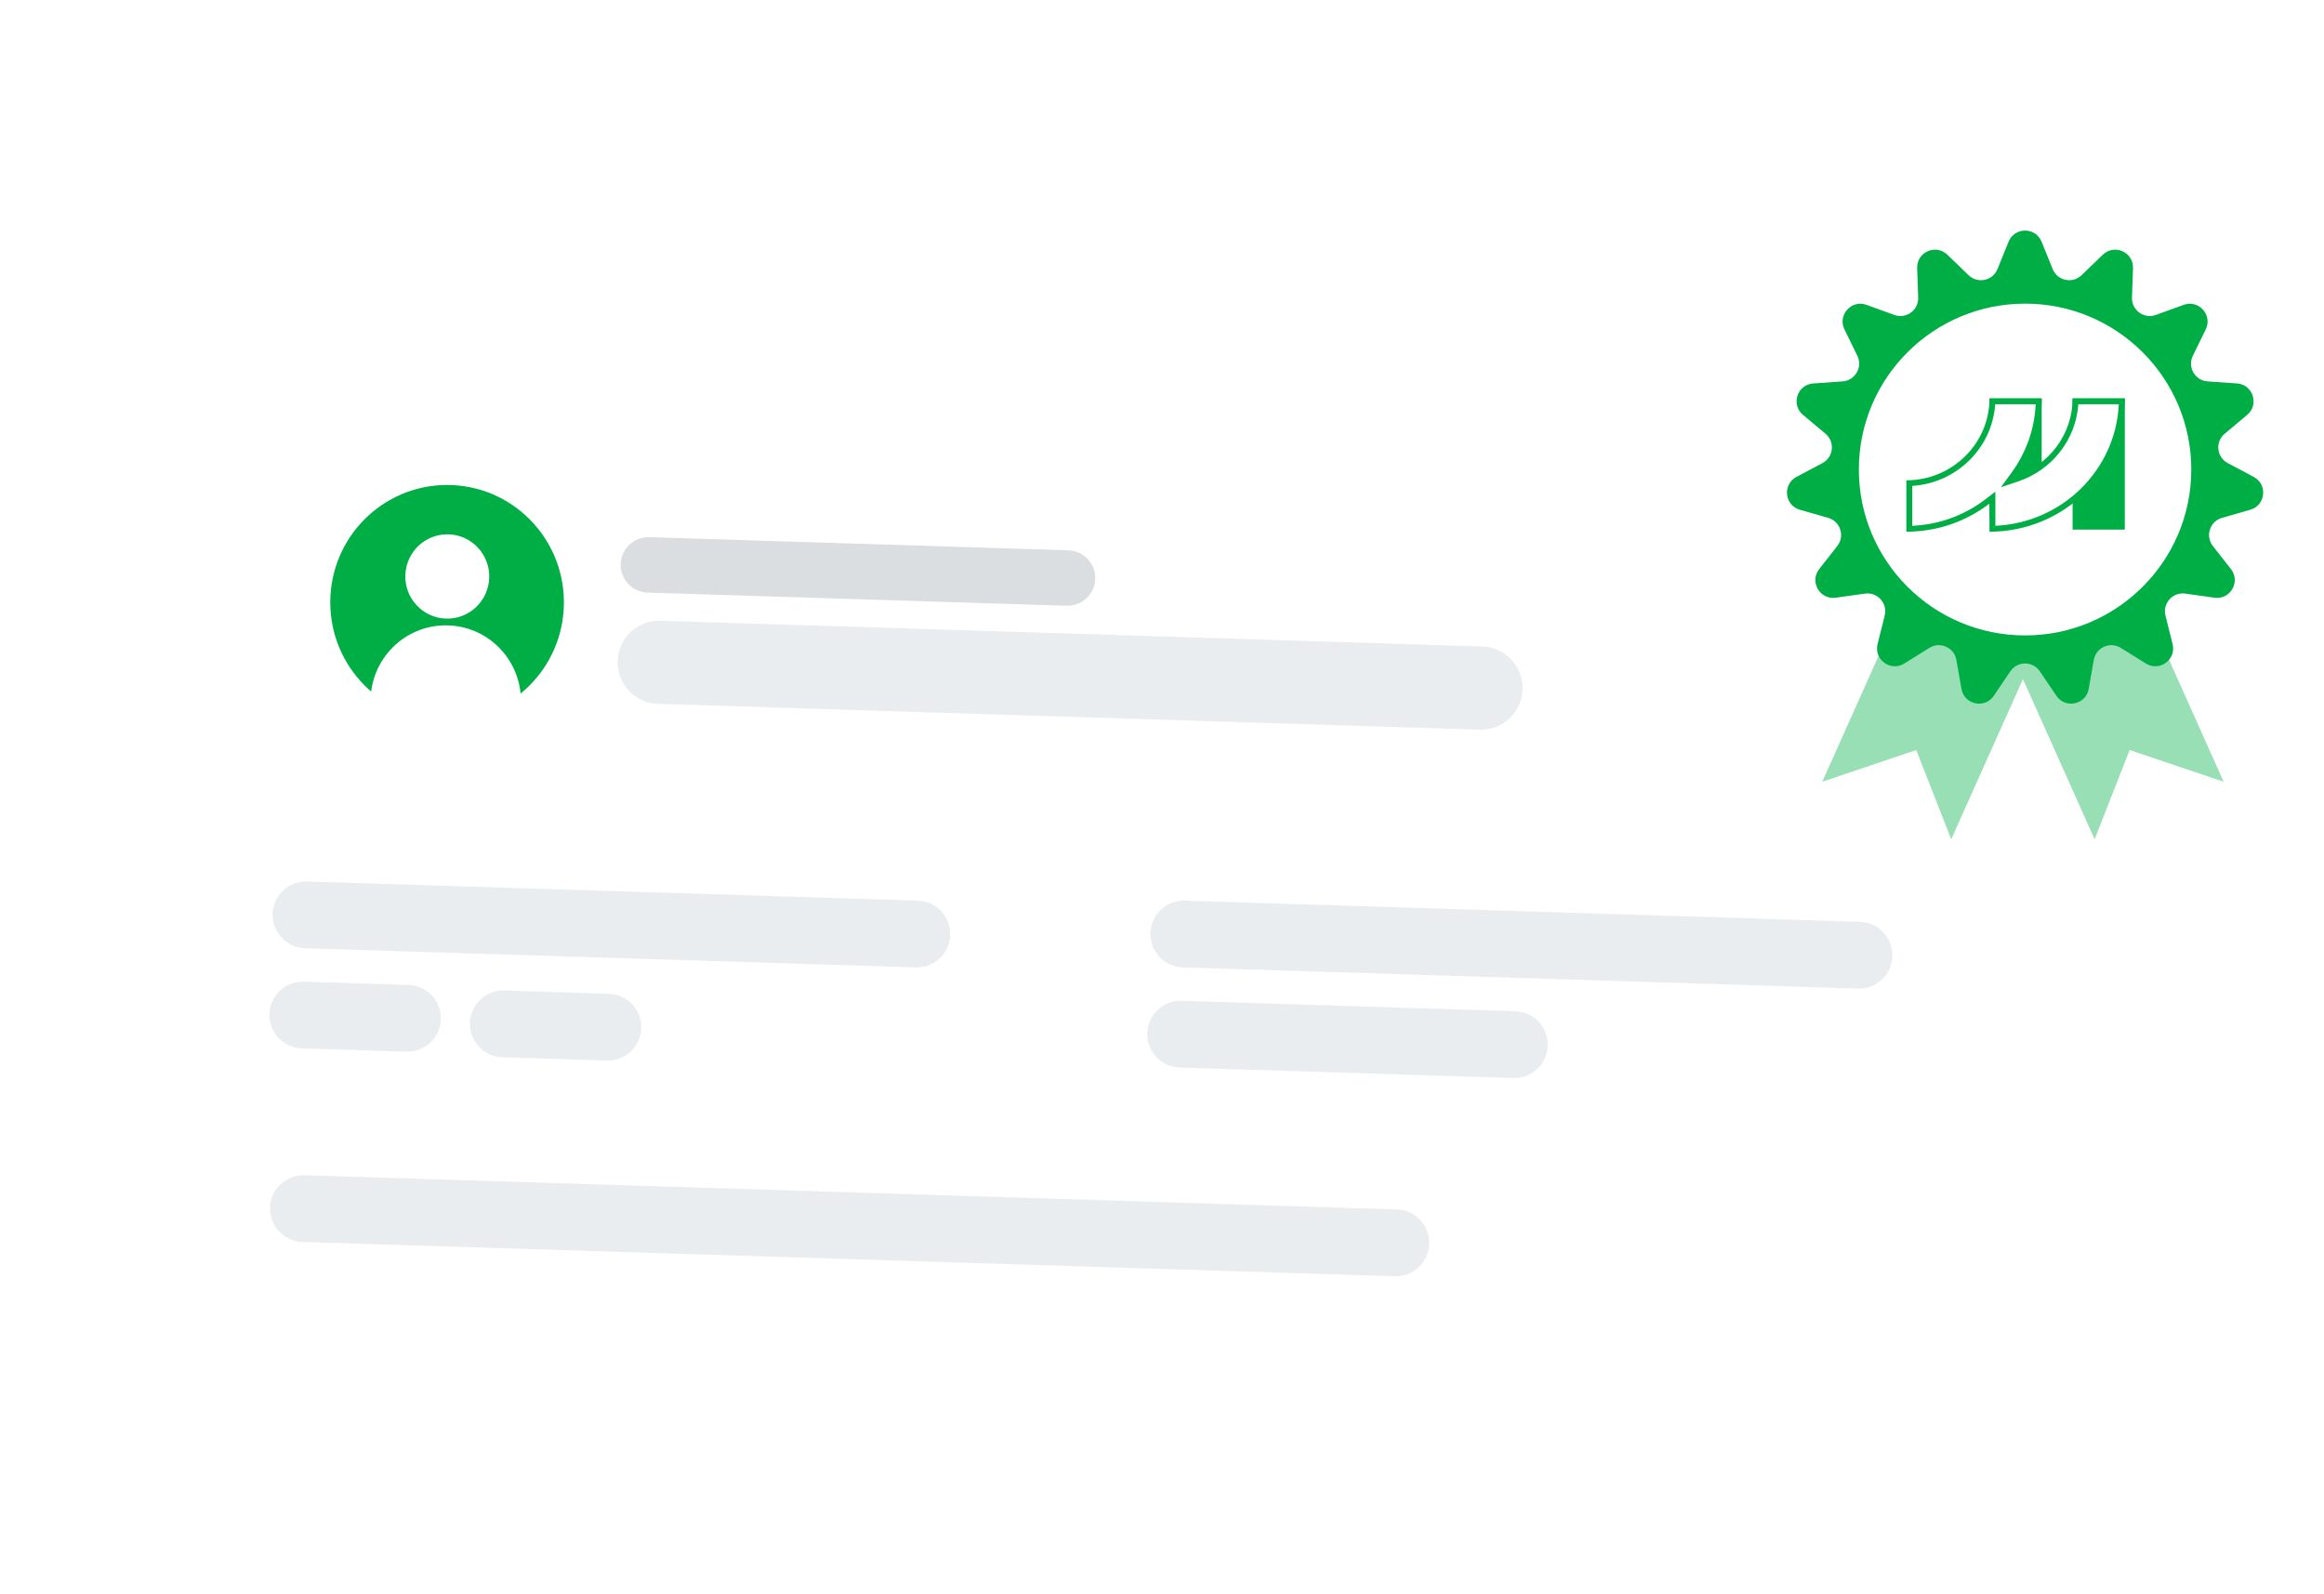
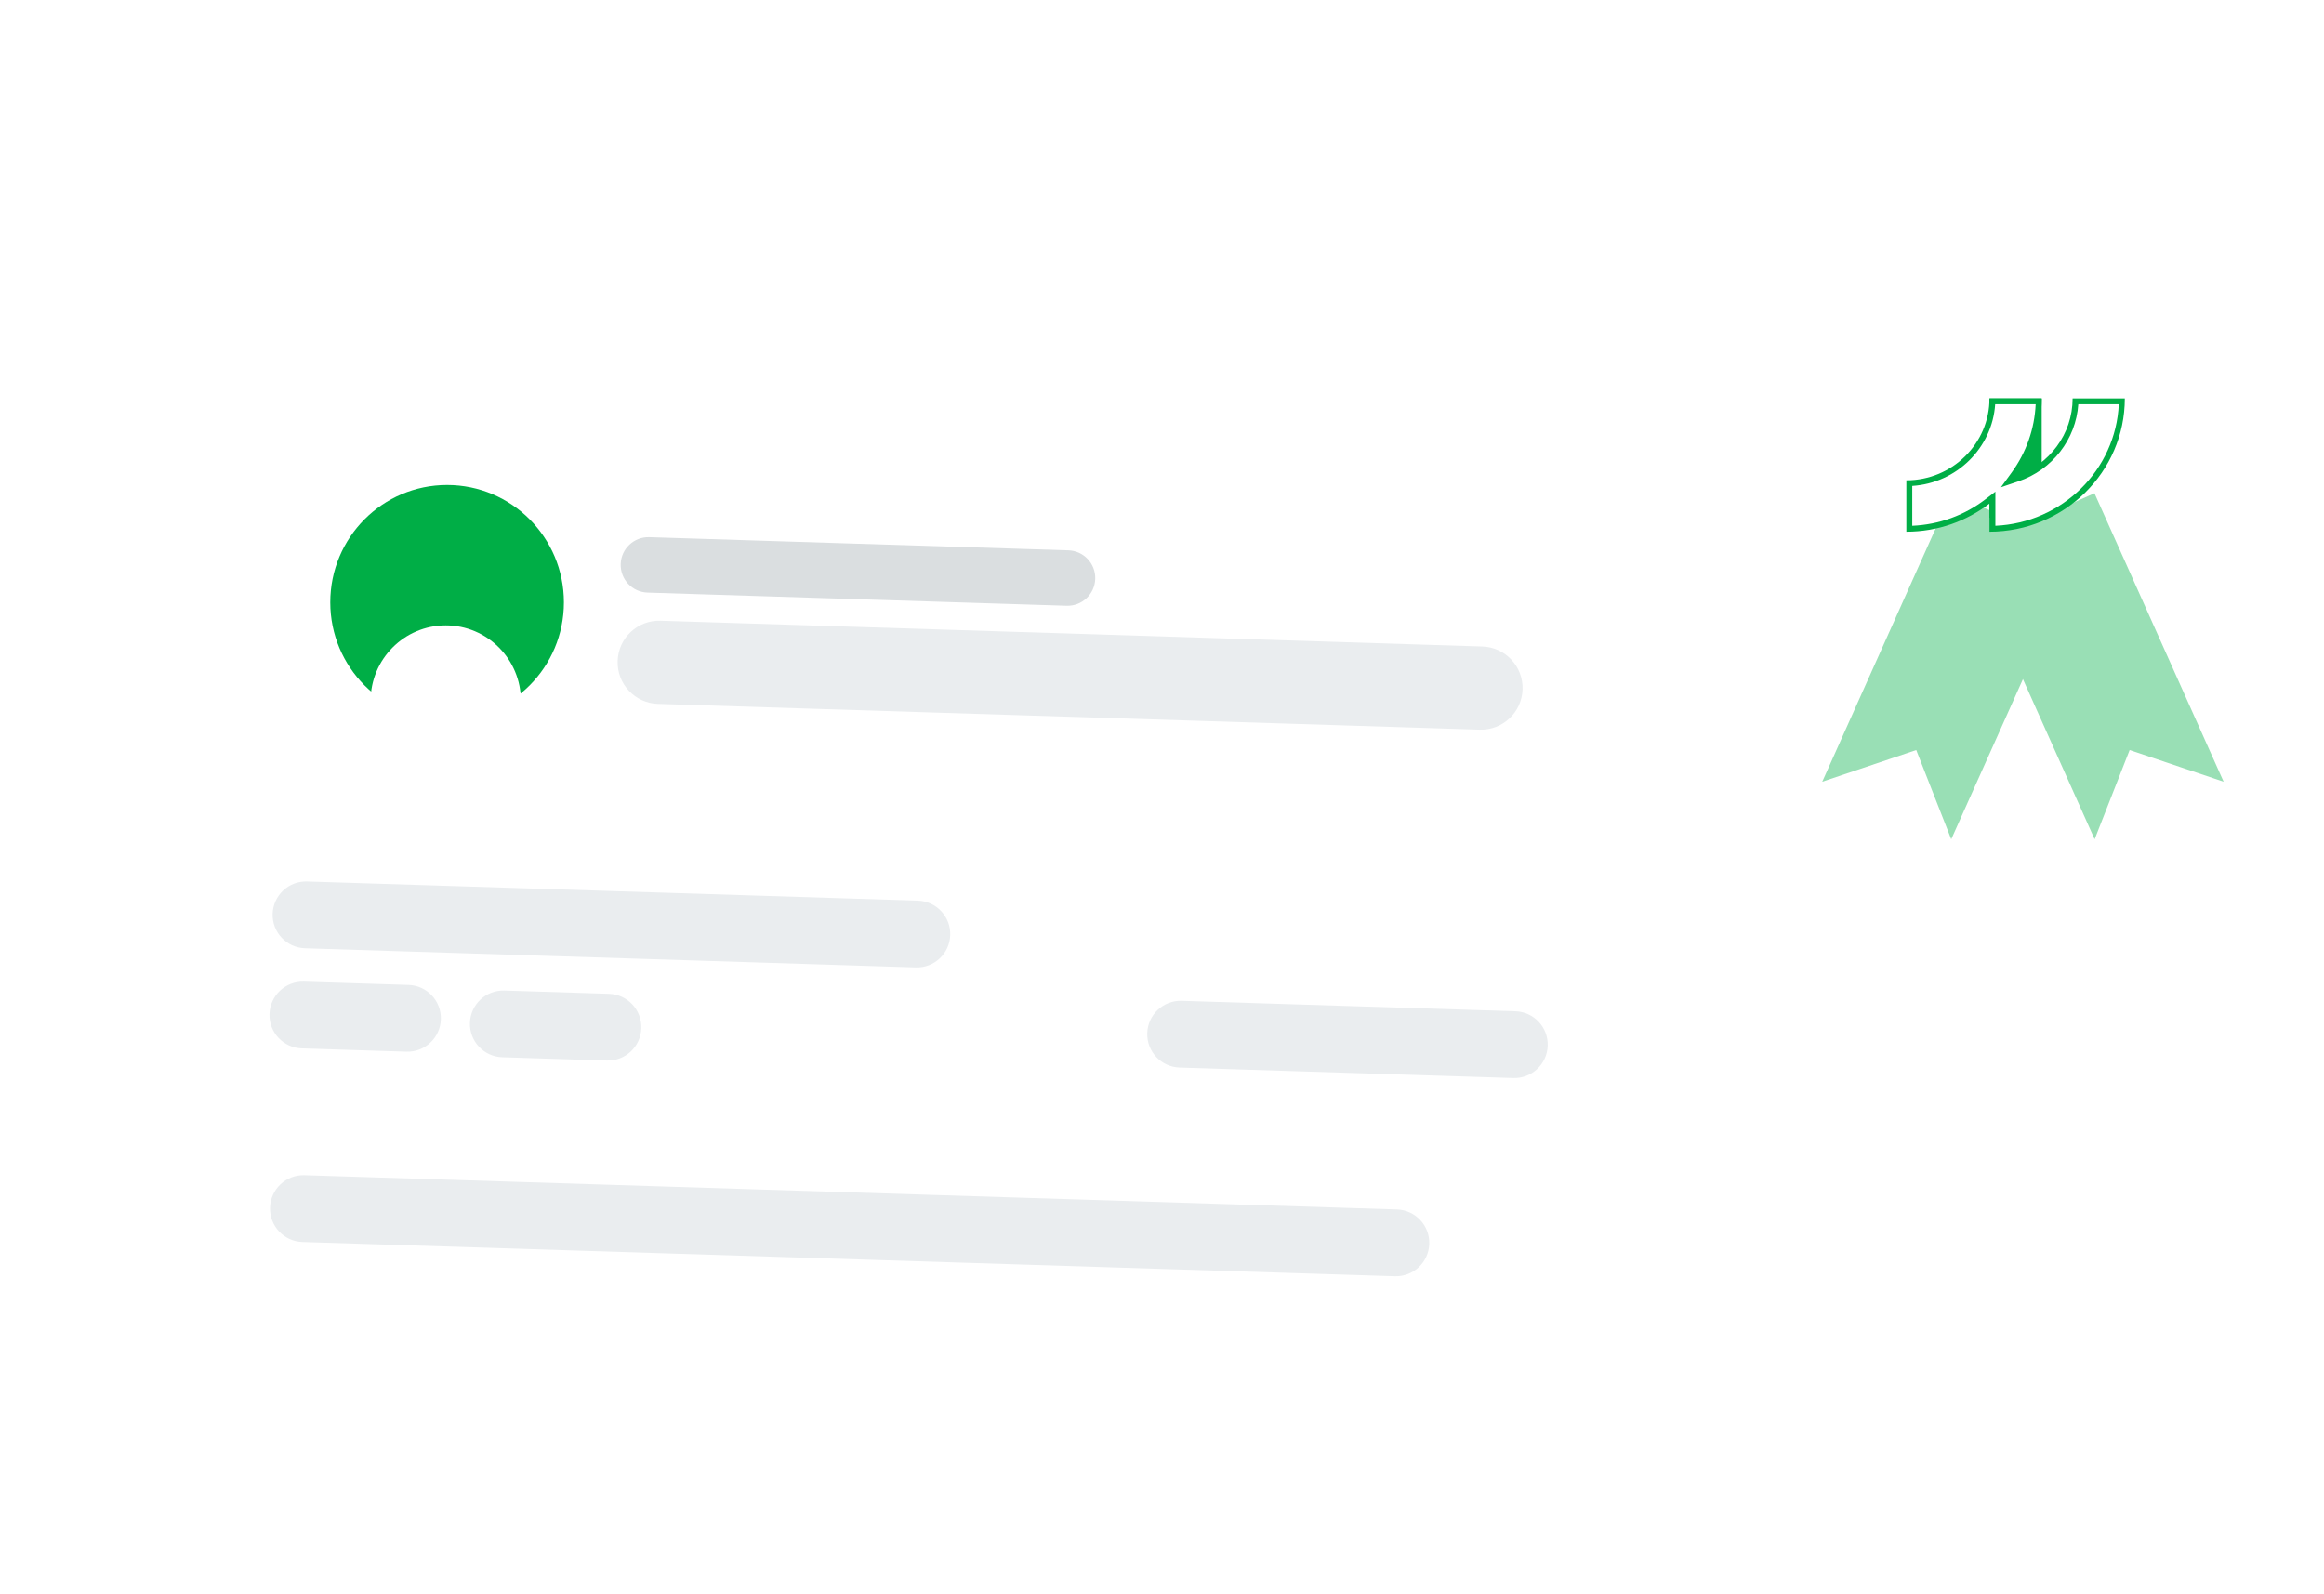
<svg xmlns="http://www.w3.org/2000/svg" width="261" height="179" viewBox="0 0 261 179" fill="none">
  <g filter="url(#filter0_d_13692_31090)">
    <rect width="209.175" height="114.999" rx="15" transform="matrix(0.999 -0.044 0.044 0.999 17.666 43.111)" fill="white" />
  </g>
  <g filter="url(#filter1_d_13692_31090)">
    <rect width="209.175" height="114.999" rx="14" transform="matrix(1 0.031 -0.031 1 21.721 35.011)" fill="white" shape-rendering="crispEdges" />
-     <path d="M129.199 101.494C129.264 99.423 130.996 97.797 133.067 97.862L208.895 100.243C210.966 100.308 212.592 102.039 212.527 104.11C212.461 106.181 210.73 107.807 208.659 107.742L132.831 105.362C130.76 105.297 129.134 103.565 129.199 101.494Z" fill="#EAEDEF" />
    <path d="M128.845 112.745C128.911 110.674 130.642 109.048 132.713 109.113L170.187 110.289C172.258 110.354 173.884 112.085 173.819 114.156C173.754 116.227 172.022 117.853 169.951 117.788L132.477 116.612C130.406 116.547 128.78 114.816 128.845 112.745Z" fill="#EAEDEF" />
    <path d="M69.709 60.053C69.763 58.334 71.201 56.983 72.921 57.037L119.987 58.515C121.706 58.569 123.057 60.007 123.002 61.726C122.948 63.446 121.51 64.796 119.791 64.742L72.725 63.264C71.005 63.211 69.655 61.773 69.709 60.053Z" fill="#DADEE0" />
    <path d="M69.365 70.945C69.446 68.365 71.603 66.34 74.183 66.421L166.471 69.318C169.05 69.399 171.076 71.556 170.994 74.135C170.913 76.715 168.756 78.74 166.177 78.659L73.889 75.762C71.309 75.681 69.284 73.524 69.365 70.945Z" fill="#EAEDEF" />
    <path d="M30.619 99.344C30.684 97.273 32.416 95.647 34.487 95.712L103.086 97.865C105.157 97.93 106.783 99.662 106.717 101.732C106.652 103.803 104.92 105.43 102.849 105.364L34.251 103.211C32.179 103.146 30.554 101.414 30.619 99.344Z" fill="#EAEDEF" />
    <path d="M30.265 110.594C30.33 108.523 32.062 106.897 34.133 106.962L45.88 107.33C47.951 107.395 49.577 109.127 49.512 111.198C49.447 113.269 47.715 114.895 45.644 114.83L33.897 114.461C31.826 114.396 30.2 112.665 30.265 110.594Z" fill="#EAEDEF" />
    <path d="M52.777 111.59C52.842 109.519 54.574 107.893 56.645 107.958L68.392 108.327C70.463 108.392 72.089 110.123 72.023 112.194C71.958 114.265 70.227 115.891 68.156 115.826L56.409 115.457C54.338 115.392 52.712 113.661 52.777 111.59Z" fill="#EAEDEF" />
    <ellipse cx="13.119" cy="13.183" rx="13.119" ry="13.183" transform="matrix(1 -0 -0 1 37.092 51.175)" fill="#00AE46" />
-     <ellipse cx="4.71" cy="4.733" rx="4.71" ry="4.733" transform="matrix(1 0.031 -0.031 1 45.669 56.573)" fill="white" />
    <ellipse cx="8.442" cy="8.483" rx="8.442" ry="8.483" transform="matrix(1 -0 -0 1 41.62 66.943)" fill="white" />
    <path d="M30.328 132.335C30.393 130.264 32.125 128.638 34.196 128.703L156.885 132.554C158.956 132.619 160.582 134.351 160.516 136.422C160.451 138.493 158.72 140.119 156.649 140.054L33.959 136.202C31.889 136.137 30.262 134.406 30.328 132.335Z" fill="#EAEDEF" />
    <path d="M219.157 52.102L233.644 58.565L219.136 90.97L215.206 80.947L204.649 84.507L219.157 52.102Z" fill="#99DFB5" />
    <path d="M235.221 52.102L220.734 58.565L235.241 90.97L239.172 80.947L249.729 84.507L235.221 52.102Z" fill="#99DFB5" />
-     <path d="M225.576 23.849C226.251 22.183 228.609 22.183 229.284 23.849L230.529 26.924C231.061 28.237 232.751 28.597 233.771 27.614L236.164 25.308C237.458 24.061 239.613 25.021 239.55 26.818L239.435 30.126C239.386 31.542 240.784 32.559 242.117 32.075L245.238 30.942C246.928 30.328 248.507 32.083 247.717 33.699L246.268 36.667C245.645 37.941 246.511 39.441 247.925 39.54L251.23 39.771C253.025 39.897 253.754 42.144 252.375 43.299L249.844 45.42C248.756 46.331 248.937 48.054 250.19 48.719L253.109 50.269C254.698 51.113 254.452 53.462 252.722 53.958L249.541 54.869C248.177 55.259 247.643 56.907 248.517 58.024L250.551 60.624C251.66 62.041 250.48 64.087 248.699 63.837L245.414 63.377C244.01 63.18 242.852 64.466 243.196 65.842L243.996 69.049C244.432 70.794 242.523 72.182 240.998 71.231L238.178 69.472C236.976 68.723 235.397 69.426 235.15 70.821L234.573 74.085C234.261 75.855 231.953 76.346 230.947 74.857L229.087 72.105C228.294 70.932 226.566 70.932 225.773 72.105L223.913 74.857C222.906 76.346 220.599 75.855 220.286 74.085L219.709 70.821C219.463 69.426 217.884 68.723 216.682 69.472L213.862 71.231C212.336 72.182 210.428 70.794 210.863 69.049L211.664 65.842C212.007 64.466 210.85 63.18 209.446 63.377L206.161 63.837C204.379 64.087 203.2 62.041 204.308 60.624L206.343 58.024C207.217 56.907 206.682 55.259 205.318 54.869L202.138 53.958C200.408 53.462 200.161 51.113 201.751 50.269L204.669 48.719C205.923 48.054 206.104 46.331 205.016 45.42L202.485 43.299C201.106 42.144 201.835 39.897 203.63 39.771L206.934 39.54C208.349 39.441 209.214 37.941 208.592 36.667L207.142 33.699C206.353 32.083 207.932 30.328 209.622 30.942L212.743 32.075C214.075 32.559 215.474 31.542 215.425 30.126L215.309 26.818C215.247 25.021 217.402 24.061 218.696 25.308L221.089 27.614C222.109 28.597 223.799 28.237 224.331 26.924L225.576 23.849Z" fill="#00AE46" />
-     <ellipse cx="227.429" cy="49.44" rx="18.667" ry="18.634" fill="white" />
-     <path fill-rule="evenodd" clip-rule="evenodd" d="M232.766 56.188L238.63 56.188L238.63 41.454L232.766 41.454L232.766 56.188Z" fill="#00AE46" />
    <path fill-rule="evenodd" clip-rule="evenodd" d="M223.432 54.863L229.296 54.863L229.296 41.454L223.432 41.454L223.432 54.863Z" fill="#00AE46" />
    <path fill-rule="evenodd" clip-rule="evenodd" d="M214.426 50.97C219.494 50.801 223.585 46.771 223.756 41.779L228.96 41.779C228.895 44.731 227.941 47.553 226.192 49.96L225.589 50.79L226.569 50.457C230.369 49.169 232.956 45.707 233.091 41.779L238.295 41.779C238.121 49.597 231.698 55.925 223.761 56.096L223.761 52.593L223.227 53.004C220.68 54.962 217.644 56.028 214.426 56.096L214.426 50.97Z" fill="white" />
    <path fill-rule="evenodd" clip-rule="evenodd" d="M238.63 41.454L232.767 41.454C232.767 45.48 230.126 48.907 226.461 50.15C228.245 47.697 229.295 44.694 229.295 41.454L223.432 41.454C223.432 46.524 219.244 50.65 214.096 50.65L214.096 56.425C217.612 56.425 220.853 55.243 223.431 53.261L223.431 56.425C231.812 56.425 238.63 49.709 238.63 41.454ZM237.954 42.105C237.617 49.484 231.584 55.428 224.093 55.759L224.093 53.261L224.093 51.926L223.024 52.747C220.623 54.593 217.778 55.628 214.758 55.76L214.758 51.28C219.745 50.958 223.744 47.018 224.071 42.105L228.619 42.105C228.493 44.871 227.568 47.508 225.924 49.77L224.718 51.43L226.677 50.766C230.505 49.468 233.142 46.037 233.406 42.105L237.954 42.105Z" fill="#00AE46" />
  </g>
  <defs>
    <filter id="filter0_d_13692_31090" x="0.112" y="19.745" width="249.109" height="159.109" filterUnits="userSpaceOnUse" color-interpolation-filters="sRGB">
      <feFlood flood-opacity="0" result="BackgroundImageFix" />
      <feColorMatrix in="SourceAlpha" type="matrix" values="0 0 0 0 0 0 0 0 0 0 0 0 0 0 0 0 0 0 127 0" result="hardAlpha" />
      <feOffset dy="3.3" />
      <feGaussianBlur stdDeviation="8.777" />
      <feComposite in2="hardAlpha" operator="out" />
      <feColorMatrix type="matrix" values="0 0 0 0 0 0 0 0 0 0 0 0 0 0 0 0 0 0 0.08 0" />
      <feBlend mode="normal" in2="BackgroundImageFix" result="effect1_dropShadow_13692_31090" />
      <feBlend mode="normal" in="SourceGraphic" in2="effect1_dropShadow_13692_31090" result="shape" />
    </filter>
    <filter id="filter1_d_13692_31090" x="0.549" y="0.578" width="279.101" height="176.79" filterUnits="userSpaceOnUse" color-interpolation-filters="sRGB">
      <feFlood flood-opacity="0" result="BackgroundImageFix" />
      <feColorMatrix in="SourceAlpha" type="matrix" values="0 0 0 0 0 0 0 0 0 0 0 0 0 0 0 0 0 0 127 0" result="hardAlpha" />
      <feOffset dy="3.3" />
      <feGaussianBlur stdDeviation="8.777" />
      <feComposite in2="hardAlpha" operator="out" />
      <feColorMatrix type="matrix" values="0 0 0 0 0 0 0 0 0 0 0 0 0 0 0 0 0 0 0.08 0" />
      <feBlend mode="normal" in2="BackgroundImageFix" result="effect1_dropShadow_13692_31090" />
      <feBlend mode="normal" in="SourceGraphic" in2="effect1_dropShadow_13692_31090" result="shape" />
    </filter>
  </defs>
</svg>